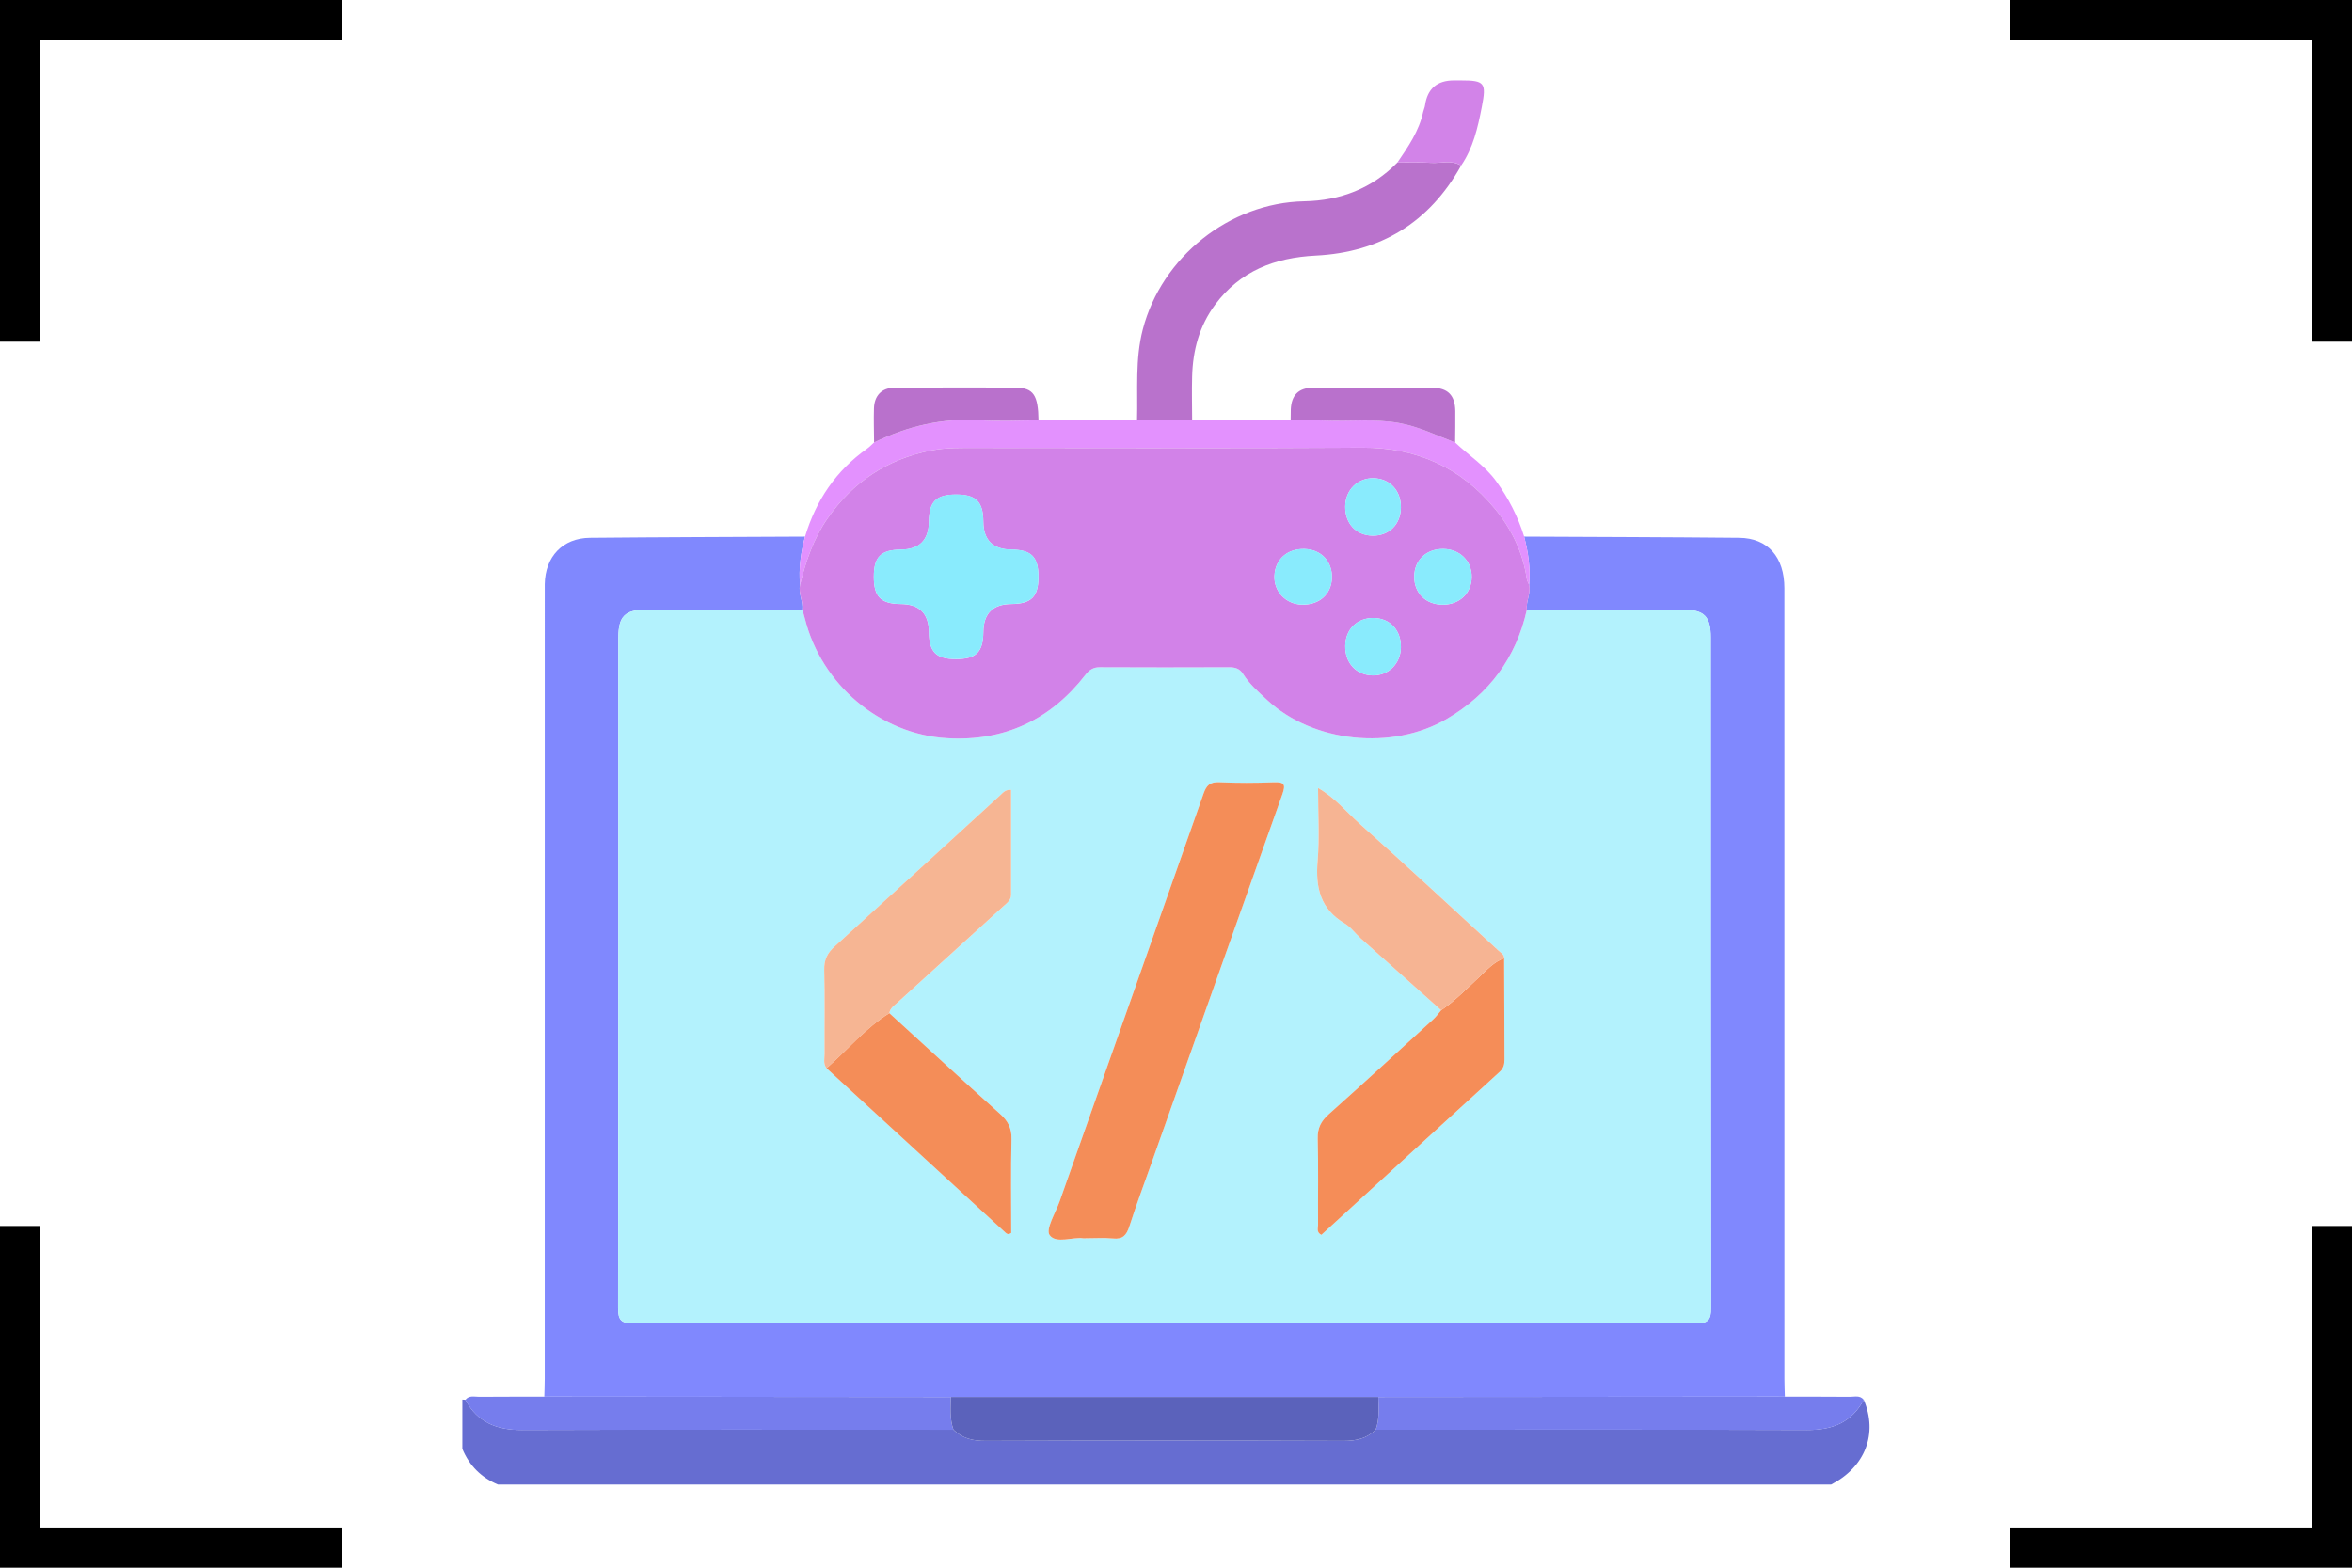
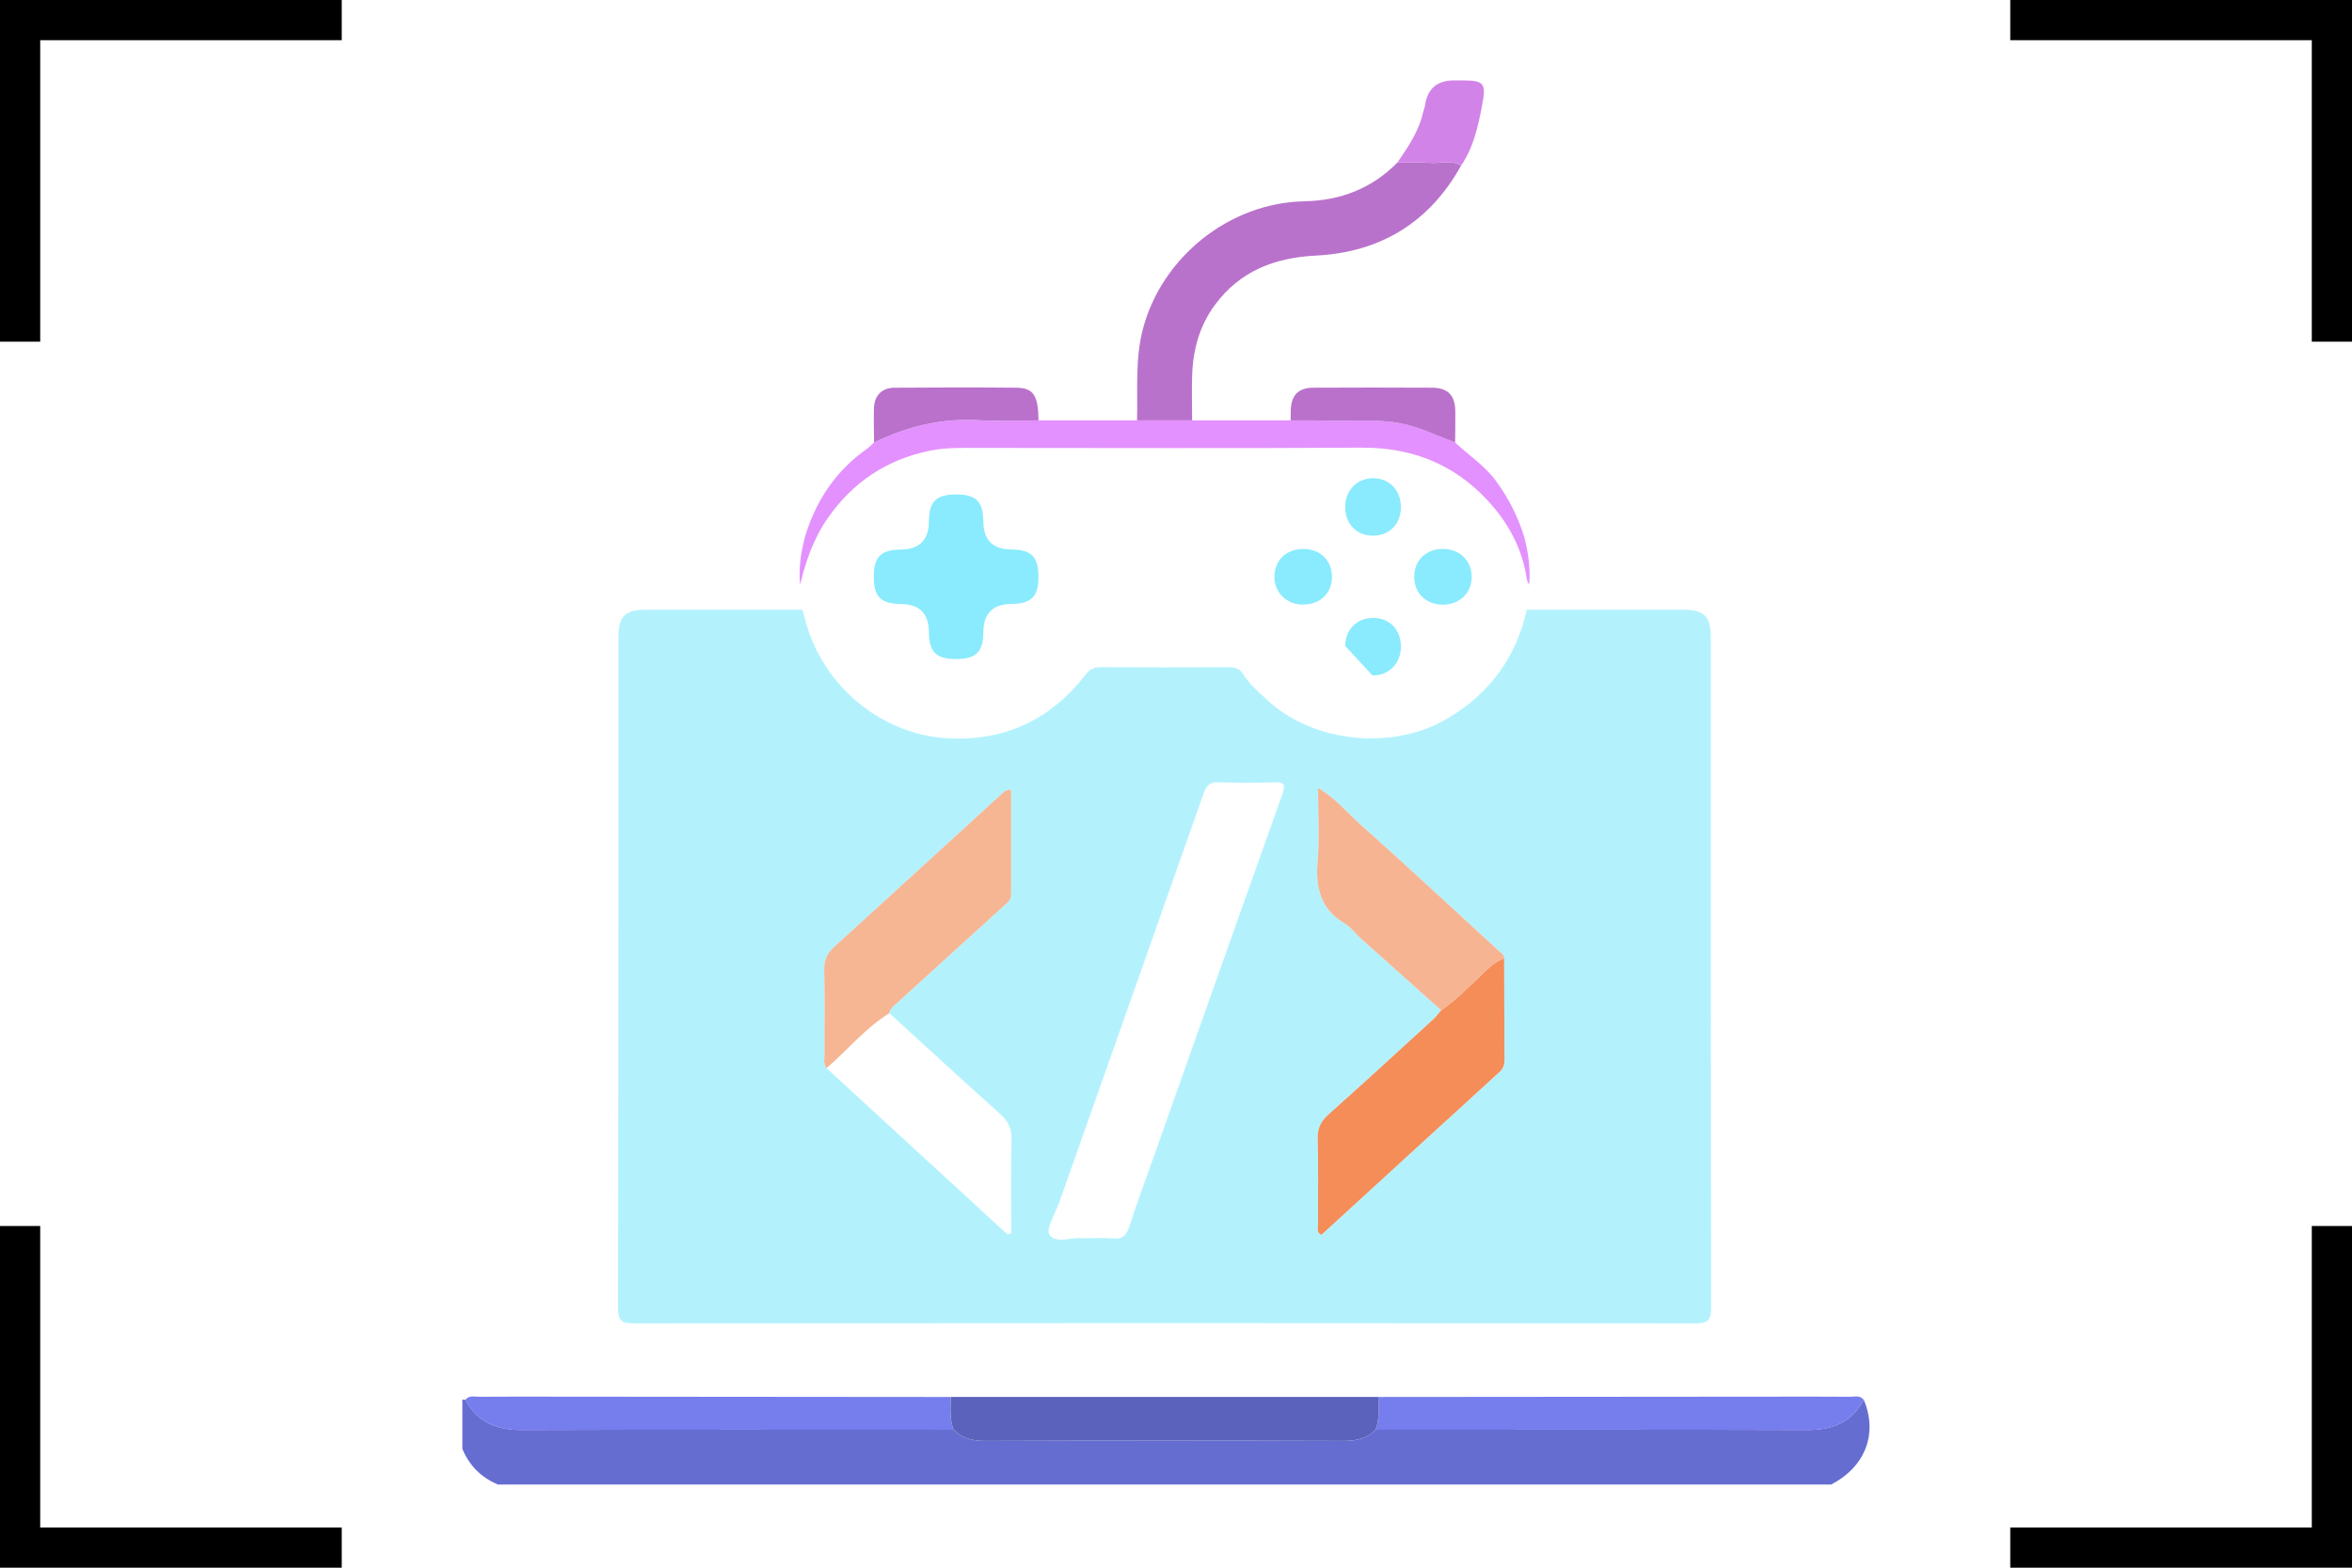
<svg xmlns="http://www.w3.org/2000/svg" width="117" height="78" viewBox="0 0 117 78" fill="none">
  <path d="M100 1H116V17" stroke="black" stroke-width="2" />
  <path d="M116 61L116 77L100 77" stroke="black" stroke-width="2" />
  <path d="M17 1H1V17" stroke="black" stroke-width="2" />
  <path d="M1 61L1 77L17 77" stroke="black" stroke-width="2" />
  <path d="M91.09 73.863H24.774C23.939 73.516 23.348 72.924 23 72.089V69.633C23.051 69.637 23.101 69.64 23.151 69.644C23.752 70.773 24.71 71.151 25.961 71.147C33.118 71.121 40.274 71.135 47.43 71.135C47.877 71.58 48.409 71.695 49.036 71.692C54.967 71.671 60.897 71.671 66.828 71.692C67.456 71.695 67.987 71.58 68.434 71.135C75.59 71.135 82.746 71.121 89.901 71.147C91.153 71.151 92.111 70.775 92.712 69.644C93.424 71.333 92.79 72.984 91.09 73.863Z" fill="#666DD1" />
-   <path d="M88.788 69.489C82.047 69.495 75.307 69.5 68.565 69.506H47.299C40.559 69.5 33.817 69.495 27.077 69.489C27.084 69.195 27.098 68.899 27.098 68.605C27.099 55.652 27.099 42.699 27.099 29.744C27.099 29.517 27.096 29.29 27.099 29.064C27.124 27.692 27.99 26.773 29.346 26.759C32.911 26.725 36.479 26.717 40.045 26.699C39.839 27.486 39.721 28.283 39.797 29.099C39.703 29.524 39.96 29.917 39.91 30.337C37.318 30.337 34.726 30.336 32.135 30.337C31.086 30.338 30.76 30.666 30.76 31.724C30.759 42.841 30.764 53.958 30.746 65.077C30.745 65.669 30.889 65.843 31.501 65.843C49.121 65.827 66.742 65.827 84.361 65.843C84.972 65.843 85.116 65.669 85.115 65.077C85.099 53.958 85.103 42.841 85.101 31.724C85.101 30.666 84.775 30.338 83.727 30.337C81.135 30.334 78.543 30.337 75.951 30.337C75.902 29.917 76.161 29.524 76.065 29.099C76.14 28.282 76.023 27.486 75.817 26.699C79.384 26.717 82.95 26.724 86.517 26.759C87.942 26.774 88.764 27.715 88.764 29.268C88.765 42.38 88.764 55.492 88.765 68.605C88.765 68.899 88.779 69.195 88.787 69.489H88.788Z" fill="#8088FE" />
  <path d="M72.682 8.24C71.104 11.075 68.664 12.556 65.452 12.717C63.408 12.821 61.691 13.48 60.443 15.162C59.655 16.225 59.336 17.436 59.302 18.734C59.282 19.461 59.301 20.19 59.303 20.917H56.562C56.605 19.401 56.458 17.877 56.851 16.378C57.789 12.791 61.161 10.09 64.872 10.016C66.683 9.98 68.24 9.382 69.516 8.085C70.073 8.088 70.633 8.066 71.187 8.103C71.686 8.137 72.209 7.939 72.682 8.24Z" fill="#B972CC" />
  <path d="M76.067 29.099C76.025 28.998 75.963 28.9 75.948 28.795C75.756 27.478 75.181 26.302 74.359 25.308C72.666 23.256 70.457 22.256 67.751 22.273C61.387 22.314 55.023 22.285 48.66 22.286C47.867 22.286 47.077 22.26 46.29 22.418C44.117 22.854 42.415 23.991 41.158 25.806C40.466 26.807 40.081 27.931 39.799 29.099C39.722 28.283 39.84 27.486 40.047 26.699C40.59 24.897 41.586 23.416 43.134 22.323C43.26 22.234 43.365 22.119 43.48 22.015C45.139 21.21 46.87 20.793 48.731 20.91C49.704 20.972 50.685 20.917 51.661 20.916H64.203C64.771 20.919 65.34 20.903 65.906 20.925C67.128 20.972 68.35 20.828 69.573 21.043C70.571 21.218 71.458 21.663 72.385 22.015C73.063 22.661 73.865 23.165 74.43 23.947C75.047 24.797 75.509 25.703 75.819 26.699C76.024 27.486 76.142 28.282 76.067 29.099Z" fill="#E391FE" />
  <path d="M47.43 71.138C40.274 71.138 33.117 71.124 25.961 71.15C24.71 71.154 23.751 70.776 23.15 69.647C23.338 69.406 23.606 69.499 23.84 69.496C24.919 69.486 25.998 69.492 27.077 69.49C33.817 69.496 40.559 69.501 47.299 69.507C47.286 70.055 47.237 70.606 47.43 71.138Z" fill="#767DED" />
  <path d="M92.712 69.646C92.111 70.777 91.153 71.153 89.901 71.149C82.746 71.123 75.59 71.137 68.434 71.137C68.627 70.606 68.579 70.055 68.565 69.506C75.306 69.501 82.047 69.496 88.788 69.49C89.866 69.491 90.944 69.486 92.023 69.496C92.257 69.498 92.524 69.406 92.712 69.646Z" fill="#767DED" />
  <path d="M51.661 20.915C50.685 20.916 49.705 20.971 48.731 20.909C46.871 20.791 45.139 21.209 43.481 22.014C43.477 21.449 43.457 20.882 43.475 20.316C43.494 19.681 43.863 19.295 44.494 19.291C46.511 19.274 48.526 19.272 50.541 19.29C51.411 19.296 51.645 19.667 51.661 20.915Z" fill="#B971CC" />
  <path d="M72.394 20.455C72.401 20.975 72.388 21.497 72.385 22.017C71.458 21.665 70.571 21.22 69.573 21.045C68.35 20.83 67.127 20.974 65.906 20.927C65.34 20.905 64.771 20.92 64.203 20.917C64.206 20.737 64.203 20.555 64.21 20.374C64.24 19.662 64.596 19.294 65.315 19.29C67.285 19.279 69.257 19.279 71.227 19.29C72.025 19.294 72.383 19.665 72.394 20.455Z" fill="#B971CC" />
  <path d="M73.711 5.328C73.512 6.351 73.285 7.36 72.682 8.239C72.209 7.938 71.686 8.136 71.187 8.102C70.633 8.065 70.073 8.087 69.516 8.084C70.052 7.3 70.592 6.518 70.797 5.565C70.822 5.455 70.874 5.351 70.889 5.24C71.007 4.414 71.487 4.001 72.326 4H72.666C73.864 4 73.946 4.118 73.711 5.328Z" fill="#D283E8" />
  <path d="M68.565 69.504C68.577 70.052 68.626 70.603 68.433 71.135C67.987 71.579 67.454 71.693 66.828 71.692C60.898 71.671 54.967 71.671 49.037 71.692C48.409 71.695 47.878 71.579 47.431 71.135C47.238 70.603 47.288 70.052 47.3 69.504C54.389 69.504 61.478 69.504 68.566 69.504H68.565Z" fill="#5B62BB" />
  <path d="M85.103 31.724C85.103 30.666 84.777 30.338 83.728 30.337C81.137 30.334 78.545 30.337 75.953 30.337C75.415 32.725 74.091 34.524 71.976 35.766C69.268 37.357 65.325 36.961 63.029 34.822C62.598 34.421 62.147 34.032 61.831 33.526C61.667 33.263 61.434 33.197 61.135 33.199C59.001 33.207 56.865 33.208 54.729 33.197C54.395 33.194 54.193 33.322 53.993 33.579C52.251 35.82 49.947 36.897 47.12 36.731C43.776 36.535 40.864 34.054 40.044 30.794C40.006 30.64 39.957 30.489 39.911 30.337C37.32 30.337 34.728 30.336 32.136 30.337C31.088 30.338 30.762 30.666 30.762 31.724C30.76 42.841 30.766 53.958 30.748 65.077C30.747 65.67 30.89 65.844 31.502 65.844C49.123 65.827 66.743 65.827 84.362 65.844C84.974 65.844 85.118 65.67 85.117 65.077C85.1 53.958 85.104 42.841 85.103 31.724ZM50.304 61.345C50.187 61.431 50.107 61.41 50.035 61.343C47.061 58.613 44.09 55.881 41.118 53.149C40.94 52.929 41.019 52.669 41.018 52.426C41.01 51.039 41.037 49.653 41.001 48.266C40.988 47.76 41.153 47.422 41.519 47.091C44.279 44.588 47.021 42.066 49.772 39.554C49.901 39.436 50.017 39.283 50.297 39.298C50.297 41.039 50.296 42.78 50.297 44.518C50.297 44.784 50.103 44.919 49.939 45.07C48.177 46.676 46.412 48.281 44.646 49.884C44.479 50.036 44.28 50.16 44.241 50.41C46.067 52.077 47.884 53.754 49.728 55.401C50.13 55.761 50.332 56.116 50.318 56.675C50.278 58.238 50.304 59.804 50.304 61.345ZM63.787 39.524C61.621 45.594 59.475 51.673 57.322 57.749C56.936 58.841 56.531 59.925 56.176 61.027C56.037 61.461 55.846 61.67 55.365 61.621C54.914 61.576 54.456 61.612 53.894 61.612C53.382 61.528 52.536 61.901 52.213 61.453C52.003 61.163 52.51 60.345 52.713 59.77C55.099 53.005 57.493 46.245 59.873 39.479C60.013 39.08 60.187 38.9 60.638 38.92C61.546 38.96 62.458 38.958 63.366 38.922C63.898 38.9 63.961 39.038 63.787 39.524ZM74.61 53.322C71.645 56.027 68.683 58.739 65.73 61.442C65.47 61.308 65.567 61.102 65.566 60.941C65.558 59.511 65.588 58.081 65.548 56.653C65.533 56.119 65.721 55.775 66.105 55.433C67.848 53.878 69.57 52.296 71.296 50.719C71.442 50.585 71.56 50.416 71.691 50.264C70.356 49.072 69.02 47.881 67.686 46.687C67.417 46.445 67.196 46.126 66.891 45.946C65.668 45.225 65.432 44.146 65.544 42.825C65.644 41.661 65.566 40.481 65.566 39.205C66.426 39.699 66.98 40.399 67.625 40.974C69.959 43.057 72.251 45.189 74.555 47.307C74.666 47.408 74.828 47.488 74.824 47.677C74.828 49.357 74.831 51.037 74.84 52.715C74.841 52.953 74.799 53.149 74.61 53.322Z" fill="#B3F2FD" />
-   <path d="M76.067 29.1C76.026 28.999 75.963 28.901 75.948 28.796C75.756 27.479 75.181 26.303 74.36 25.309C72.666 23.257 70.458 22.257 67.751 22.274C61.387 22.315 55.024 22.286 48.66 22.287C47.867 22.287 47.078 22.261 46.29 22.419C44.117 22.855 42.416 23.992 41.159 25.807C40.466 26.808 40.081 27.932 39.799 29.1C39.705 29.524 39.962 29.917 39.912 30.338C39.957 30.49 40.006 30.64 40.044 30.795C40.864 34.055 43.777 36.536 47.12 36.731C49.947 36.897 52.251 35.821 53.993 33.58C54.193 33.322 54.395 33.195 54.73 33.198C56.865 33.209 59.001 33.207 61.136 33.199C61.434 33.198 61.667 33.264 61.831 33.526C62.147 34.033 62.598 34.422 63.029 34.823C65.325 36.961 69.268 37.357 71.976 35.766C74.091 34.524 75.415 32.725 75.953 30.338C75.904 29.917 76.163 29.524 76.067 29.1ZM50.302 30.054C49.387 30.062 48.925 30.527 48.916 31.448C48.907 32.447 48.556 32.795 47.558 32.794C46.567 32.794 46.218 32.443 46.208 31.44C46.201 30.524 45.736 30.062 44.814 30.054C43.815 30.045 43.467 29.694 43.469 28.696C43.469 27.705 43.819 27.356 44.823 27.346C45.738 27.338 46.2 26.873 46.208 25.952C46.218 24.953 46.57 24.605 47.566 24.607C48.557 24.607 48.907 24.957 48.916 25.961C48.924 26.876 49.389 27.338 50.31 27.346C51.309 27.356 51.657 27.706 51.657 28.704C51.656 29.696 51.305 30.045 50.302 30.054ZM64.772 30.084C63.964 30.067 63.359 29.431 63.397 28.641C63.436 27.827 64.034 27.296 64.89 27.316C65.718 27.337 66.282 27.933 66.255 28.759C66.229 29.567 65.629 30.102 64.772 30.084ZM68.273 33.607C67.462 33.587 66.908 32.987 66.919 32.142C66.93 31.307 67.511 30.735 68.334 30.748C69.147 30.762 69.697 31.352 69.688 32.204C69.679 33.021 69.068 33.626 68.273 33.607ZM68.278 26.652C67.462 26.641 66.91 26.052 66.917 25.202C66.925 24.382 67.531 23.777 68.329 23.793C69.138 23.81 69.698 24.411 69.688 25.253C69.679 26.089 69.1 26.663 68.278 26.652ZM71.767 30.086C70.926 30.082 70.347 29.511 70.351 28.691C70.355 27.876 70.941 27.312 71.784 27.315C72.614 27.316 73.215 27.905 73.21 28.71C73.204 29.516 72.602 30.09 71.767 30.086Z" fill="#D282E8" />
-   <path d="M53.894 61.611C53.382 61.527 52.536 61.9 52.213 61.452C52.003 61.162 52.51 60.344 52.713 59.77C55.1 53.006 57.493 46.244 59.873 39.478C60.013 39.081 60.187 38.9 60.64 38.919C61.547 38.959 62.459 38.958 63.367 38.921C63.898 38.899 63.961 39.037 63.789 39.523C61.623 45.595 59.476 51.673 57.324 57.749C56.938 58.84 56.531 59.925 56.178 61.026C56.038 61.46 55.848 61.67 55.366 61.62C54.916 61.575 54.457 61.611 53.895 61.611H53.894Z" fill="#F48D58" />
  <path d="M74.823 47.676C74.829 49.356 74.831 51.034 74.841 52.714C74.841 52.952 74.798 53.148 74.609 53.321C71.644 56.026 68.684 58.738 65.731 61.441C65.469 61.308 65.568 61.101 65.567 60.941C65.558 59.512 65.587 58.081 65.549 56.652C65.534 56.118 65.721 55.775 66.106 55.432C67.85 53.877 69.571 52.295 71.296 50.718C71.444 50.584 71.56 50.415 71.692 50.263C72.38 49.795 72.956 49.197 73.561 48.633C73.945 48.273 74.303 47.863 74.824 47.677L74.823 47.676Z" fill="#F58D58" />
  <path d="M41.117 53.148C40.939 52.928 41.019 52.667 41.017 52.425C41.009 51.038 41.036 49.65 41.001 48.264C40.987 47.759 41.153 47.421 41.52 47.09C44.278 44.587 47.022 42.065 49.771 39.553C49.9 39.435 50.016 39.282 50.297 39.298C50.297 41.038 50.297 42.778 50.297 44.519C50.297 44.784 50.103 44.92 49.938 45.069C48.176 46.676 46.411 48.279 44.645 49.883C44.478 50.035 44.28 50.159 44.24 50.408C43.05 51.152 42.162 52.24 41.116 53.148H41.117Z" fill="#F6B593" />
-   <path d="M41.117 53.15C42.163 52.242 43.052 51.154 44.242 50.41C46.068 52.076 47.885 53.755 49.727 55.402C50.13 55.762 50.331 56.115 50.318 56.675C50.278 58.239 50.304 59.805 50.304 61.345C50.188 61.431 50.107 61.411 50.034 61.345C47.062 58.614 44.09 55.883 41.117 53.151V53.15Z" fill="#F48D58" />
  <path d="M74.824 47.679C74.302 47.865 73.946 48.276 73.56 48.635C72.955 49.2 72.38 49.797 71.691 50.265C70.356 49.073 69.02 47.883 67.688 46.688C67.418 46.446 67.197 46.128 66.893 45.947C65.67 45.226 65.433 44.147 65.545 42.827C65.644 41.662 65.566 40.482 65.566 39.207C66.426 39.7 66.98 40.4 67.625 40.976C69.959 43.06 72.251 45.191 74.555 47.309C74.666 47.411 74.827 47.49 74.823 47.679H74.824Z" fill="#F6B493" />
  <path d="M47.558 32.792C46.566 32.792 46.217 32.44 46.208 31.438C46.2 30.522 45.735 30.06 44.814 30.051C43.815 30.041 43.467 29.691 43.467 28.692C43.467 27.701 43.819 27.352 44.821 27.343C45.736 27.334 46.199 26.87 46.208 25.949C46.217 24.949 46.568 24.602 47.566 24.602C48.557 24.602 48.906 24.953 48.916 25.956C48.924 26.871 49.389 27.333 50.31 27.341C51.309 27.351 51.657 27.701 51.657 28.699C51.657 29.691 51.305 30.04 50.303 30.049C49.387 30.058 48.925 30.522 48.917 31.443C48.908 32.442 48.557 32.79 47.559 32.789L47.558 32.792Z" fill="#89EBFD" />
  <path d="M66.917 25.202C66.924 24.382 67.53 23.777 68.327 23.793C69.136 23.81 69.696 24.411 69.687 25.253C69.677 26.089 69.098 26.663 68.277 26.652C67.462 26.641 66.909 26.052 66.917 25.202Z" fill="#89EBFD" />
  <path d="M64.772 30.081C63.964 30.064 63.359 29.428 63.397 28.638C63.437 27.822 64.034 27.293 64.89 27.313C65.718 27.334 66.282 27.929 66.256 28.755C66.23 29.562 65.63 30.098 64.773 30.08L64.772 30.081Z" fill="#89EBFD" />
  <path d="M71.784 27.312C72.614 27.314 73.215 27.903 73.209 28.708C73.204 29.514 72.601 30.088 71.766 30.084C70.926 30.079 70.347 29.509 70.351 28.69C70.355 27.874 70.941 27.311 71.784 27.312Z" fill="#89EBFD" />
-   <path d="M66.918 32.14C66.929 31.305 67.511 30.733 68.334 30.746C69.148 30.76 69.697 31.35 69.688 32.202C69.68 33.019 69.068 33.624 68.272 33.605C67.462 33.584 66.907 32.985 66.918 32.14Z" fill="#89EBFD" />
+   <path d="M66.918 32.14C66.929 31.305 67.511 30.733 68.334 30.746C69.148 30.76 69.697 31.35 69.688 32.202C69.68 33.019 69.068 33.624 68.272 33.605Z" fill="#89EBFD" />
</svg>